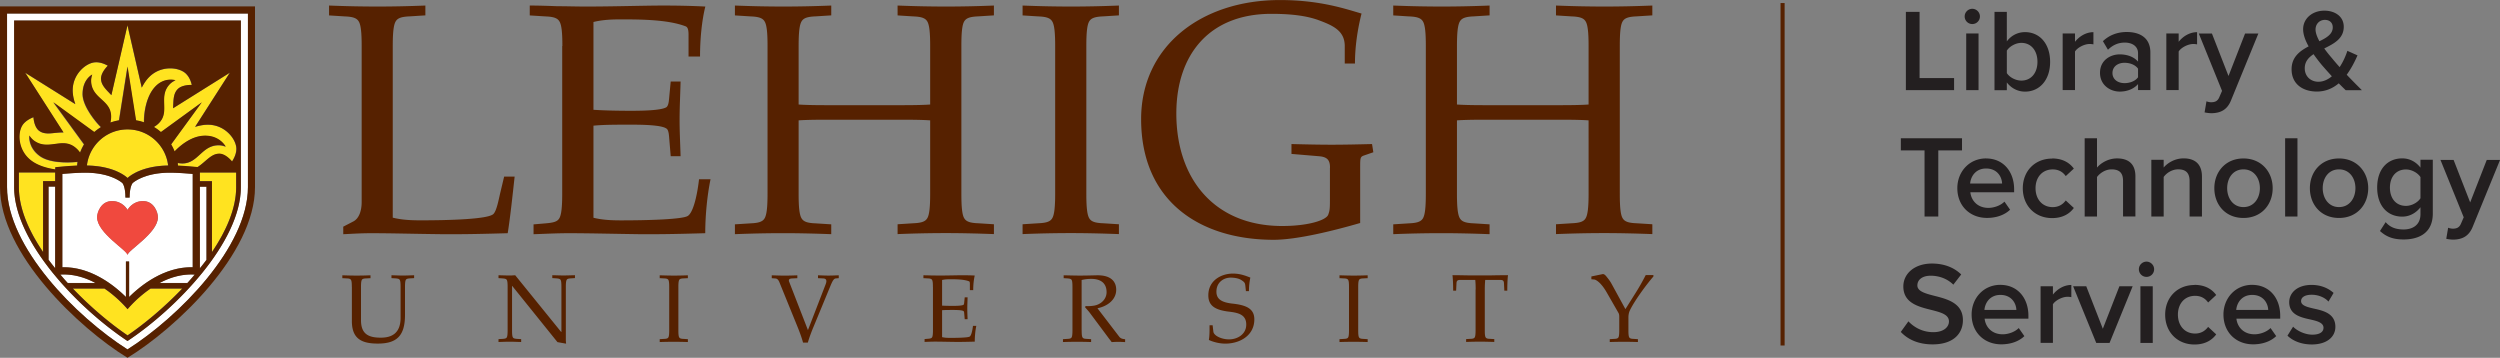
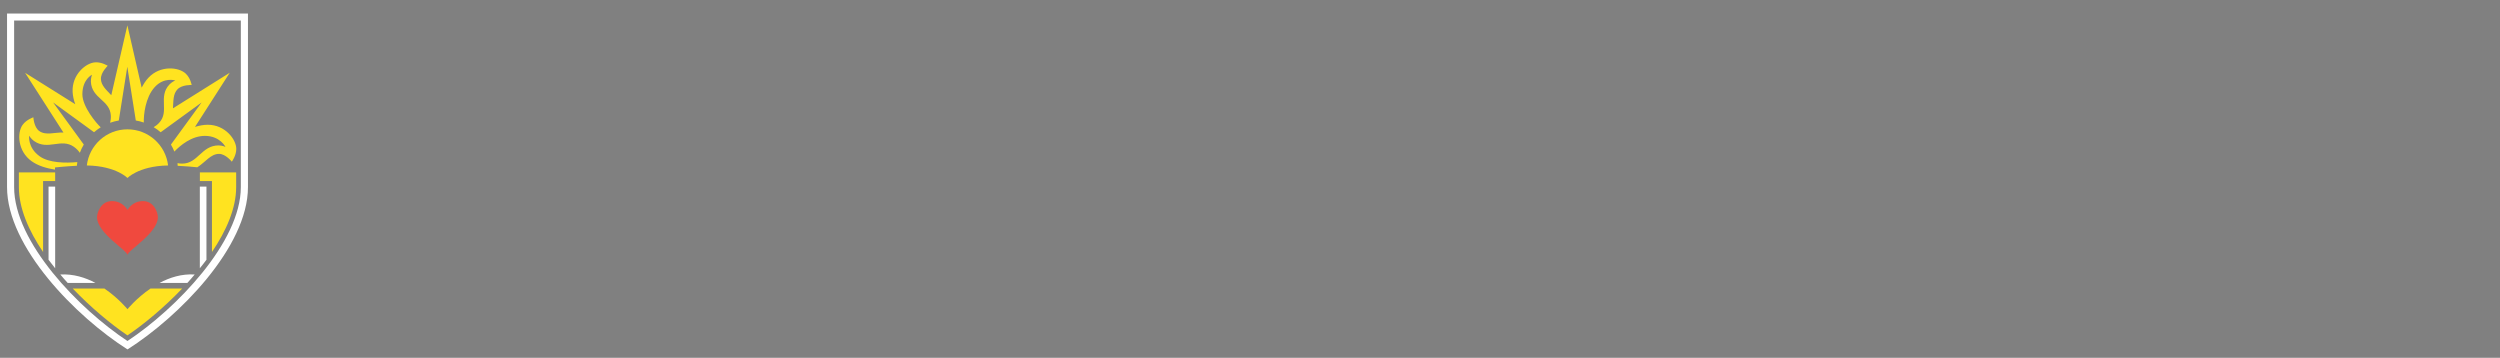
<svg xmlns="http://www.w3.org/2000/svg" viewBox="0 0 600 85.87">
  <rect x="0" y="0" width="600" height="85.87" fill="#808080" stroke="none" />
-   <path d="M427.82.73v82.19" fill="none" stroke="#562100" stroke-width=".98" />
  <path d="M1.69 3.24v41.67c0 14.38 16.61 31.15 28.91 38.95 12.3-7.8 28.91-24.57 28.91-38.95V3.24H1.69zM57.8 44.91c0 13.22-15.6 29.26-27.21 36.93C19 74.18 3.39 58.14 3.39 44.91V4.93H57.8v39.98z" fill="#fff" />
  <path d="M22.92 67.91c-2.44-1.31-5.33-2.21-8.44-2.03.57.68 1.16 1.37 1.77 2.03h6.67zm15.37 0h6.67c.61-.66 1.18-1.34 1.76-2.03-3.11-.2-5.99.72-8.44 2.03h.01zm11.26-23.13h-1.59v19.6c.54-.67 1.08-1.34 1.59-2.04V44.77zm-36.31 0h-1.59v17.57c.51.69 1.05 1.37 1.59 2.04v-19.6z" fill="#fff" />
-   <path d="M30.22 62.74h.77v8.52c2.72-2.7 8.38-7.29 15.26-7.13v-22.4c-1.47-.13-3.75-.3-5.5-.3-6.28 0-8.9 2.48-8.92 2.5 0 0-.72.76-.72 3.47H30.1c0-2.71-.72-3.47-.72-3.47-.02-.02-2.63-2.5-8.92-2.5-1.77 0-4.03.17-5.5.3v22.4c6.88-.16 12.55 4.44 15.26 7.13v-8.52zm-6.91-10.61c0-1.17.95-3.88 3.58-3.88s3.73 2.12 3.73 2.12 1.09-2.12 3.72-2.12 3.58 2.71 3.58 3.88c0 3.81-7.3 7.97-7.3 9.07 0-1.09-7.3-5.25-7.3-9.07h.01z" fill="#fff" />
  <path d="M55.67 38.76s1.04-1.44 1.04-3.01c0-2.31-2.7-5.81-6.84-5.81-1.02 0-2.06.2-3.07.52l8.34-13L41.51 26c.12-1.77 0-3.42 1.08-4.56C43.68 20.29 46 20.4 46 20.4s-.27-1.64-1.42-2.73c-1.67-1.58-6.07-2.05-8.92.95-.66.69-1.2 1.53-1.66 2.42L30.57 6.08l-3.86 16.77c-1.18-1.27-2.42-2.31-2.49-3.86-.08-1.59 1.63-3.2 1.63-3.2s-1.41-.92-2.98-.83c-2.3.12-5.66 2.99-5.44 7.12.05.98.28 1.97.63 2.93L6.02 17.47l9.2 14.33c-2.23-.05-4.23.77-5.81-.36-1.29-.92-1.4-3.29-1.4-3.29s-1.69.56-2.6 1.84c-1.34 1.87-1.19 6.3 2.18 8.7 1.59 1.14 3.68 1.72 5.61 2.02v-.52s2.68-.29 5.25-.41c.03-.29.07-.6.11-.88-2.75.26-6.78.23-9.04-1.39C6.58 35.41 7 32.57 7 32.57s.42.74 1.15 1.26c3.34 2.38 6.53-.78 9.61 1.42.65.47 1.11 1 1.4 1.42.26-.69.57-1.35.95-1.98l-7.36-10.1 9.82 7.14c.5-.43 1.04-.83 1.6-1.18-1-.91-4.4-4.91-4.4-7.92 0-3.61 2.31-4.69 2.31-4.69s-.31.79-.27 1.68c.22 4.1 4.59 4.34 4.79 8.13.03.66-.05 1.25-.17 1.71.67-.24 1.37-.42 2.08-.54l2.04-12.9 2.04 12.9c.66.11 1.3.27 1.92.49-.05-1.84.36-5.98 2.58-8.46 2.25-2.52 4.98-1.64 4.98-1.64s-.78.31-1.4.96c-2.82 2.97.1 6.49-2.5 9.23-.43.46-.89.79-1.29 1.02.6.36 1.16.77 1.68 1.22l9.82-7.14-7.36 10.1c.31.53.6 1.09.82 1.68 1.42-1.48 4.13-3.77 7.34-3.77 3.61 0 4.94 2.65 4.94 2.65s-.77-.36-1.66-.36c-4.1 0-4.95 4.37-8.73 4.37-.41 0-.79-.04-1.13-.12.03.21.02.42.04.64 1.87.09 3.79.26 4.71.36 1.97-1.25 3.22-3.22 5.22-3.22 1.59 0 3.06 1.87 3.06 1.87l.02-.03zm-7.7 4.7h2.9v17.02c3.47-5.12 5.81-10.53 5.81-15.57v-3.53h-8.71v2.08zM4.53 44.91c0 5.05 2.34 10.44 5.81 15.57V43.46h2.9v-2.08H4.53v3.53z" fill="#ffe320" />
  <path d="M30.6 42.7s.63-.64 1.99-1.32c1.55-.78 4.07-1.61 7.75-1.67-.57-4.88-4.71-8.67-9.75-8.67s-9.18 3.79-9.75 8.67c3.68.05 6.2.9 7.75 1.67 1.38.69 1.99 1.32 1.99 1.32h.02zm0 31.51s-2.15-2.65-5.55-4.97h-7.6c4.38 4.58 9.16 8.55 13.14 11.25 3.99-2.71 8.77-6.66 13.14-11.25h-7.6c-3.4 2.32-5.54 4.97-5.54 4.97h-.01z" fill="#ffe320" />
  <path d="M34.32 48.26c-2.62 0-3.72 2.12-3.72 2.12s-1.09-2.12-3.73-2.12-3.58 2.71-3.58 3.88c0 3.81 7.3 7.97 7.3 9.07 0-1.09 7.3-5.25 7.3-9.07 0-1.17-.95-3.88-3.58-3.88h-.01z" fill="#f0493e" />
-   <path d="M0 44.91c0 16.01 19.07 33.92 30.6 40.96 11.53-7.03 30.6-24.93 30.6-40.96V1.54H0v43.37zM1.69 3.24H59.5v41.67c0 14.38-16.61 31.15-28.91 38.95-12.29-7.8-28.9-24.57-28.9-38.95V3.24z" fill="#562100" />
-   <path d="M30.6 81.85c11.59-7.67 27.21-23.71 27.21-36.93V4.93H3.39v39.98c0 13.22 15.6 29.26 27.21 36.93zm14.37-13.92H38.3c2.44-1.31 5.33-2.21 8.44-2.03-.57.68-1.16 1.37-1.76 2.03h-.01zm-14.75-5.17v8.52c-2.72-2.7-8.38-7.29-15.26-7.13v-22.4c1.48-.13 3.75-.3 5.5-.3 6.28 0 8.9 2.48 8.92 2.5 0 0 .72.76.72 3.47h1.01c0-2.71.72-3.47.72-3.47.02-.02 2.63-2.5 8.92-2.5 1.76 0 4.03.17 5.5.3v22.4c-6.88-.16-12.55 4.44-15.26 7.13v-8.52h-.77zm-9.36-23.03c.57-4.88 4.71-8.67 9.75-8.67s9.18 3.79 9.75 8.67c-3.68.05-6.2.9-7.75 1.67-1.37.69-1.99 1.32-1.99 1.32s-.63-.64-1.99-1.32c-1.55-.78-4.07-1.61-7.75-1.67h-.02zm28.7 22.64c-.51.69-1.05 1.37-1.59 2.04v-19.6h1.59v17.57zm7.12-17.44c0 5.05-2.34 10.44-5.81 15.57V43.48h-2.9V41.4h8.71v3.53zM5.44 29.97c.92-1.28 2.6-1.84 2.6-1.84s.1 2.37 1.4 3.29c1.57 1.13 3.58.3 5.81.36l-9.2-14.33 12.04 7.54c-.35-.96-.57-1.95-.63-2.93-.22-4.13 3.14-7.01 5.44-7.12 1.57-.08 2.98.83 2.98.83s-1.7 1.61-1.63 3.2c.08 1.55 1.31 2.59 2.49 3.86L30.6 6.06l3.43 14.96c.46-.89 1-1.72 1.66-2.42 2.85-3 7.24-2.55 8.92-.95 1.14 1.08 1.42 2.73 1.42 2.73s-2.32-.12-3.41 1.04c-1.09 1.15-.96 2.8-1.08 4.56l13.63-8.54-8.34 13c1.01-.31 2.05-.52 3.07-.52 4.14 0 6.84 3.5 6.84 5.81 0 1.57-1.04 3.01-1.04 3.01s-1.46-1.87-3.06-1.87c-2 0-3.25 1.97-5.22 3.22-.92-.09-2.84-.27-4.71-.36-.02-.22-.02-.43-.04-.64.34.06.72.12 1.13.12 3.78 0 4.64-4.37 8.73-4.37.89 0 1.66.36 1.66.36s-1.33-2.65-4.94-2.65c-3.21 0-5.92 2.29-7.34 3.77-.23-.59-.51-1.15-.82-1.68l7.36-10.1-9.82 7.14c-.52-.46-1.08-.87-1.68-1.22.4-.24.87-.56 1.29-1.02 2.6-2.74-.31-6.25 2.5-9.23.61-.64 1.4-.96 1.4-.96s-2.72-.88-4.98 1.64c-2.22 2.48-2.63 6.62-2.58 8.46-.62-.22-1.26-.38-1.92-.49l-2.04-12.9-2.04 12.9c-.72.12-1.41.3-2.08.54.12-.47.21-1.05.17-1.71-.2-3.78-4.58-4.03-4.79-8.13-.04-.89.27-1.68.27-1.68s-2.31 1.09-2.31 4.69c0 3.01 3.4 7.01 4.4 7.92-.56.35-1.11.75-1.6 1.18l-9.82-7.14 7.36 10.1c-.38.63-.69 1.29-.95 1.98-.29-.42-.75-.95-1.4-1.42-3.08-2.2-6.27.96-9.61-1.42a4.427 4.427 0 01-1.15-1.26s-.4 2.84 2.52 4.94c2.25 1.61 6.28 1.65 9.04 1.39-.04.29-.09.59-.11.88-2.58.12-5.25.41-5.25.41v.52c-1.94-.29-4.03-.88-5.61-2.02-3.37-2.41-3.52-6.83-2.18-8.7l-.02.02zm4.9 30.52c-3.47-5.12-5.81-10.53-5.81-15.57v-3.53h8.71v2.08h-2.9v17.02zm1.31-15.71h1.59v19.6c-.54-.67-1.08-1.34-1.59-2.04V44.77zm2.83 21.12c3.11-.2 6 .72 8.44 2.03h-6.67c-.61-.66-1.18-1.34-1.77-2.03zm10.59 3.34c3.4 2.32 5.55 4.97 5.55 4.97s2.13-2.65 5.54-4.97h7.6c-4.38 4.58-9.16 8.55-13.14 11.25-3.99-2.71-8.77-6.66-13.14-11.25h7.61zm69.25-16.99c2.21.55 4.5.63 6.63.63 6.47 0 16.1-.24 17.44-1.5.79-.72 1.27-3.39 1.66-5.05l.94-3.94h2.52c-.48 4.34-1.03 9.63-1.66 13.58-3 .08-8.05.24-13.1.24h-2.45c-7.11-.08-12.32-.24-17.21-.24-2.69 0-4.66.15-6.71.24V54.4l2.45-1.27c1.34-.72 1.97-2.52 1.97-4.66V11.04c0-3-.16-5.05-.72-5.92-.48-.79-1.42-1.11-3.32-1.18l-3.79-.24V1.33c4.11.16 7.81.24 11.68.24 3.63 0 7.35-.08 11.44-.24v2.36l-3.79.24c-1.9.08-2.84.39-3.32 1.18-.55.87-.72 2.93-.72 5.92v41.22h.02zm40.65-41.21c0-3-.16-5.05-.72-5.92-.48-.79-1.42-1.11-3.32-1.18l-3.79-.24V1.33c2.21 0 4.42.08 6.63.16 2.21 0 4.5.08 6.71.08 6.87 0 14.13-.24 18.62-.24 3.55 0 7.11.08 10.18.24-.87 3.48-1.27 7.97-1.27 11.99h-2.76V8.44c0-1.03-.08-1.9-.72-2.13-4.18-1.58-10.42-1.66-15.47-1.66-2.13 0-4.42.08-6.63.63v21.07c2.52.16 5.36.24 9.16.24 4.81 0 7.5-.31 8.36-.87.39-.31.55-1.03.63-2.05l.39-4.11h2.37c-.08 3.24-.24 6.24-.24 9.16s.16 5.92.24 8.77h-2.37l-.39-4.66c-.08-1.03-.24-1.73-.63-1.97-.87-.63-3.55-.94-8.36-.94-3.79 0-6.71 0-9.16.24v22.1c2.21.55 4.5.63 6.63.63 6.47 0 14.53-.24 15.95-1.03 1.18-.63 2.21-4.11 2.76-8.84h2.76c-.79 3.79-1.27 8.68-1.27 12.95-3 .08-8.05.24-13.1.24h-2.45c-6.08-.08-12.32-.24-17.21-.24-3 0-5.6.15-8.45.24v-2.36l2.84-.24c1.9-.16 2.84-.39 3.32-1.18.55-.87.72-2.93.72-5.92V11.04h.02zm95.76 35.44c0 3 .15 5.05.7 5.92.48.79 1.42 1.11 3.32 1.18l3.79.24v2.36c-4.11-.15-7.81-.24-11.44-.24-3.87 0-7.57.08-11.68.24v-2.36l3.79-.24c1.9-.08 2.84-.39 3.32-1.18.55-.87.71-2.93.71-5.92V28.89c-.94-.08-3.08-.16-6.55-.16h-18.47c-3.48 0-5.6.08-6.55.16V46.5c0 3 .16 5.05.72 5.92.48.79 1.42 1.11 3.32 1.18l3.79.24v2.36c-4.11-.15-7.81-.24-11.44-.24-3.87 0-7.57.08-11.68.24v-2.36l3.79-.24c1.9-.08 2.84-.39 3.32-1.18.55-.87.72-2.93.72-5.92V11.04c0-3-.16-5.05-.72-5.92-.48-.79-1.42-1.11-3.32-1.18l-3.79-.24V1.33c4.11.16 7.81.24 11.68.24 3.63 0 7.35-.08 11.44-.24v2.36l-3.79.24c-1.9.08-2.84.39-3.32 1.18-.55.87-.72 2.93-.72 5.92v14.05c.94.08 3.08.16 6.55.16h18.47c3.48 0 5.6-.08 6.55-.16V11.04c0-3-.16-5.05-.71-5.92-.48-.79-1.42-1.11-3.32-1.18l-3.79-.24V1.33c4.11.16 7.81.24 11.68.24 3.63 0 7.35-.08 11.44-.24v2.36l-3.79.24c-1.9.08-2.84.39-3.32 1.18-.55.87-.7 2.93-.7 5.92v35.45zm29.99 0c0 3 .16 5.05.71 5.92.48.79 1.42 1.11 3.32 1.18l3.79.24v2.36c-4.11-.15-7.81-.24-11.44-.24-3.87 0-7.57.08-11.68.24v-2.36l3.79-.24c1.9-.08 2.84-.39 3.31-1.18.55-.87.72-2.93.72-5.92V11.04c0-3-.16-5.05-.72-5.92-.48-.79-1.42-1.11-3.31-1.18l-3.79-.24V1.33c4.11.16 7.81.24 11.68.24 3.63 0 7.35-.08 11.44-.24v2.36l-3.79.24c-1.9.08-2.84.39-3.32 1.18-.55.87-.71 2.93-.71 5.92v35.45zm58.48-6.23c0-1.82-.63-2.6-2.69-2.76l-6.56-.55v-2.37c3.24.08 6.47.16 9.63.16s6.48-.08 9.71-.16l.31 1.97-2.29.79c-.87.31-.87.63-.87 2.93v13.26c-6.79 1.97-15.31 4.03-20.76 4.03-17.61 0-31.81-9.16-31.81-28.97 0-17.37 14.29-28.57 33.32-28.57 9.78 0 15.95 2.21 19.58 3.24-.94 3.71-1.58 7.9-1.58 11.99h-2.45v-4.18c0-3.71-2.84-4.97-6.55-6.32-2.52-.87-5.92-1.42-11.05-1.42-14.99 0-22.82 9.87-22.82 23.92 0 15.71 9.16 27 25.42 27 6.08 0 10.58-1.34 11.05-2.76.31-.87.39-1.27.39-3.24v-7.97h.01zm69.55 6.23c0 3 .15 5.05.7 5.92.48.79 1.42 1.11 3.32 1.18l3.79.24v2.36c-4.11-.15-7.81-.24-11.44-.24-3.87 0-7.57.08-11.68.24v-2.36l3.79-.24c1.9-.08 2.84-.39 3.31-1.18.55-.87.72-2.93.72-5.92V28.89c-.94-.08-3.08-.16-6.56-.16h-18.47c-3.48 0-5.6.08-6.56.16V46.5c0 3 .16 5.05.72 5.92.48.79 1.42 1.11 3.32 1.18l3.79.24v2.36c-4.11-.15-7.81-.24-11.44-.24-3.87 0-7.57.08-11.68.24v-2.36l3.79-.24c1.9-.08 2.84-.39 3.32-1.18.55-.87.71-2.93.71-5.92V11.04c0-3-.16-5.05-.71-5.92-.48-.79-1.42-1.11-3.32-1.18l-3.79-.24V1.33c4.11.16 7.81.24 11.68.24 3.63 0 7.35-.08 11.44-.24v2.36l-3.79.24c-1.9.08-2.84.39-3.32 1.18-.55.87-.72 2.93-.72 5.92v14.05c.95.08 3.08.16 6.56.16h18.47c3.48 0 5.6-.08 6.56-.16V11.04c0-3-.16-5.05-.72-5.92-.48-.79-1.42-1.11-3.31-1.18l-3.79-.24V1.33c4.11.16 7.81.24 11.68.24 3.63 0 7.35-.08 11.44-.24v2.36l-3.79.24c-1.9.08-2.84.39-3.32 1.18-.55.87-.7 2.93-.7 5.92v35.45zM84.44 68.9c0-.88-.04-1.47-.21-1.73-.14-.23-.41-.33-.96-.35l-1.11-.06v-.69c1.2.04 2.29.07 3.41.07 1.06 0 2.15-.02 3.35-.07v.69l-1.11.06c-.55.02-.83.12-.96.35-.16.25-.21.86-.21 1.73v7.93c0 3.27 1.7 4.21 4.75 4.21 2.49 0 4.75-.94 4.75-4.77v-7.38c0-.88-.04-1.47-.21-1.73-.14-.23-.41-.3-.96-.35l-1.02-.06v-.69c.92.02 1.84.07 2.68.07.92 0 1.76-.04 2.76-.07v.69l-1.02.06c-.55.04-.83.12-.96.35-.16.25-.21.86-.21 1.73v6.66c0 4.93-1.86 6.91-6.52 6.91-3.92 0-6.23-1.18-6.23-5.4v-8.18h-.01zm37.39 0c0-.88-.04-1.47-.21-1.73-.14-.23-.41-.3-.96-.35l-1.02-.07v-.69c1.02.02 1.94.06 2.76.06.41 0 .83-.04 1.25-.06l11.02 13.6h.07V68.89c0-.88-.04-1.47-.21-1.73-.14-.23-.41-.3-.96-.35l-1.02-.07v-.69c.92.02 1.84.06 2.68.06.92 0 1.76-.04 2.76-.06v.69l-1.02.07c-.55.04-.83.12-.96.35-.16.25-.21.86-.21 1.73v12.73c0 .27.04.57.06.86l-2.07-.37-10.86-13.49h-.04v10.63c0 .88.04 1.47.21 1.73.14.23.41.3.96.35l1.02.06v.69c-1.02-.02-1.84-.07-2.76-.07-.83 0-1.76.04-2.68.07v-.69l1.02-.06c.55-.04.83-.12.96-.35.16-.25.21-.86.21-1.73V68.9zm40.98 10.35c0 .88.04 1.47.21 1.73.14.23.41.33.96.35l1.11.07v.69c-1.2-.04-2.29-.06-3.35-.06-1.13 0-2.21.02-3.41.06v-.69l1.11-.07c.55-.02.83-.12.96-.35.16-.25.21-.86.21-1.73V68.9c0-.88-.04-1.47-.21-1.73-.14-.23-.41-.33-.96-.35l-1.11-.06v-.69c1.2.04 2.29.07 3.41.07 1.06 0 2.15-.02 3.35-.07v.69l-1.11.06c-.55.02-.83.12-.96.35-.16.25-.21.86-.21 1.73v10.35zm31.1-.03l4.21-10.9c.14-.35.21-.62.21-.83 0-.53-.37-.65-.81-.67l-1.2-.06v-.69c.83.02 1.64.07 2.49.07s1.66-.04 2.49-.07v.69l-.69.06c-.49.04-.78.55-1.25 1.66l-4.01 9.71c-.55 1.31-1.06 2.63-1.47 4.03h-1.15c-.37-1.37-.88-2.68-1.33-3.8l-4.33-10.65c-.3-.74-.62-.92-1.02-.94l-.83-.06v-.69c1.02.02 2.03.07 3.07.07s2.05-.04 3.07-.07v.69l-1.29.06c-.37.02-.74.12-.74.47 0 .07 0 .16.04.25l4.54 11.69h.01zM223.9 68.9c0-.88-.04-1.47-.21-1.73-.14-.23-.41-.33-.96-.35l-1.11-.06v-.69c.65 0 1.29.02 1.94.04.65 0 1.31.02 1.96.02 2.01 0 4.13-.07 5.44-.07 1.04 0 2.08.02 2.98.07-.25 1.02-.37 2.33-.37 3.5h-.8v-1.5c0-.3-.02-.55-.21-.62-1.23-.47-3.05-.49-4.52-.49-.62 0-1.29.02-1.94.18v6.15c.74.04 1.57.06 2.68.06 1.41 0 2.19-.1 2.45-.25.12-.1.16-.3.18-.6l.12-1.2h.69c-.02.94-.07 1.82-.07 2.68s.04 1.73.07 2.56h-.69l-.12-1.37c-.02-.3-.06-.51-.18-.57-.25-.18-1.04-.27-2.45-.27-1.11 0-1.96 0-2.68.06v6.46c.65.16 1.31.18 1.94.18 1.88 0 4.24-.06 4.66-.3.35-.18.65-1.2.81-2.58h.8c-.23 1.11-.37 2.54-.37 3.78-.88.02-2.35.07-3.82.07h-.72c-1.78-.02-3.6-.07-5.03-.07-.88 0-1.64.04-2.47.07v-.69l.83-.07c.55-.04.84-.12.97-.35.16-.25.21-.86.21-1.73V68.87h-.02zm35.7 10.35c0 .88.04 1.47.21 1.73.14.23.41.33.96.35l1.1.07v.69c-1.2-.04-2.29-.06-3.35-.06-1.13 0-2.21.02-3.41.06v-.69l1.11-.07c.55-.02.83-.12.96-.35.16-.25.21-.86.21-1.73V68.9c0-.88-.04-1.47-.21-1.73-.14-.23-.41-.3-.96-.35l-.94-.06v-.69c1.22.02 2.56.07 3.92.07s2.7-.04 4.03-.07h.21c3.53 0 4.45 1.82 4.45 3.46 0 2.51-2.26 4.01-4.5 4.45l5.23 6.83c.35.46.86.55 1.41.6v.69c-.6-.02-1.13-.06-1.66-.06s-1.04.04-1.57.06c-.3-.43-.65-.83-.94-1.25l-4.25-5.7c-.37-.51-.8-.94-1.2-1.43l.14-.27c.2.02.39.02.62.02.47 0 .92-.04 1.41-.12 1.61-.27 3-1.52 3-3.23 0-2.49-1.84-3.19-3.64-3.19-1.04 0-1.7.12-2.35.27v12.04h.01zm39.42-9.37l-.14-1.31c-.07-.62-.16-.86-1.02-1.39-.65-.39-1.61-.55-2.51-.55-1.62 0-3.41 1.08-3.41 3.37 0 1.57.92 2.54 3.8 2.86 3.25.35 5.3 1.15 5.3 3.78 0 3.94-3.53 5.83-6.97 5.83-1.61 0-3.18-.51-3.94-.88.14-.88.16-1.8.16-2.65v-.88h.74l.18 1.55c.12.96 1.94 1.84 3.76 1.84 2.08 0 4.13-1.27 4.13-3.55s-1.7-2.82-4.05-3.09c-3.62-.41-5.05-1.55-5.05-3.94 0-3.58 3.13-5.21 5.91-5.21 1.84 0 3.23.6 4.17.96-.23 1.17-.33 2.17-.33 3.25h-.73zm26.95 9.37c0 .88.04 1.47.21 1.73.14.23.41.33.96.35l1.1.07v.69c-1.2-.04-2.29-.06-3.35-.06-1.13 0-2.21.02-3.41.06v-.69l1.11-.07c.55-.02.83-.12.96-.35.16-.25.21-.86.21-1.73V68.9c0-.88-.04-1.47-.21-1.73-.14-.23-.41-.33-.96-.35l-1.11-.06v-.69c1.2.04 2.29.07 3.41.07 1.06 0 2.14-.02 3.35-.07v.69l-1.1.06c-.55.02-.83.12-.96.35-.16.25-.21.86-.21 1.73v10.35zm28.19-9.76c0-.88-.02-1.61-.1-2.31h-3.58c-.69 0-.88.21-.92.76l-.09 1.82h-.71c0-1.25-.04-2.51-.16-3.72 1.66 0 3.31.06 4.98.06h3.35c.84 0 1.66-.02 2.49-.04.84 0 1.66-.02 2.49-.02-.12 1.2-.16 2.47-.16 3.72h-.71l-.09-1.82c-.04-.55-.23-.76-.92-.76h-3.58c-.06.69-.1 1.43-.1 2.31v9.75c0 .88.04 1.47.21 1.73.14.23.41.33.96.35l1.11.06v.69c-1.2-.04-2.29-.07-3.35-.07-1.13 0-2.21.02-3.41.07v-.69l1.1-.06c.55-.02.83-.12.96-.35.16-.25.21-.86.21-1.73v-9.75h.01zm35.96 4.66l2.37-3.76c.92-1.45 1.73-2.9 2.49-4.38h1.84v.35c-1.94 2.23-4.72 6.13-5.67 8.18-.27.6-.33 1.18-.33 1.73v2.98c0 .88.04 1.47.21 1.73.14.23.41.33.96.35l1.11.07v.69c-1.2-.04-2.29-.06-3.35-.06-1.13 0-2.21.02-3.41.06v-.69l1.11-.07c.55-.02.83-.12.96-.35.16-.25.21-.86.21-1.73v-3.27c0-.37-.06-.69-.21-.92l-2.86-4.98c-1.2-2.07-2.37-2.93-2.95-3l-.67-.06v-.67l2.65-.55s.06-.02.12-.02c.41 0 .72.43 1.08.88.39.49.72.94 1.02 1.5l3.29 6.01h.01z" fill="#562100" />
-   <path d="M457.41 21.64V2.85h3.29v15.88h8.28v2.9h-11.57zm14.11-17.7c0-1.02.85-1.83 1.83-1.83s1.83.81 1.83 1.83-.81 1.83-1.83 1.83-1.83-.81-1.83-1.83zm.37 17.69V8.03h2.96v13.61h-2.96zm6.79.01V2.85h2.96v7.08c1.07-1.44 2.64-2.22 4.37-2.22 3.49 0 6.02 2.76 6.02 7.15s-2.57 7.13-6.02 7.13c-1.78 0-3.33-.85-4.37-2.2v1.86h-2.96zm2.96-4.1c.65 1.02 2.11 1.8 3.49 1.8 2.36 0 3.86-1.86 3.86-4.51s-1.5-4.54-3.86-4.54c-1.38 0-2.85.85-3.49 1.86v5.38zm13.4 4.1V8.03H498v2c1.02-1.3 2.64-2.31 4.42-2.31v2.93c-.25-.05-.56-.09-.93-.09-1.23 0-2.9.85-3.49 1.8v9.26h-2.96zm18.09 0v-1.46c-1.02 1.16-2.59 1.8-4.4 1.8-2.22 0-4.73-1.5-4.73-4.51s2.5-4.42 4.73-4.42c1.83 0 3.41.6 4.4 1.74v-2.03c0-1.58-1.3-2.54-3.19-2.54-1.52 0-2.85.56-4.03 1.72l-1.21-2.06c1.58-1.5 3.55-2.2 5.72-2.2 3.01 0 5.67 1.27 5.67 4.93v9.01h-2.96zm0-5.16c-.67-.93-1.94-1.41-3.24-1.41-1.66 0-2.9.95-2.9 2.45s1.24 2.43 2.9 2.43c1.3 0 2.57-.48 3.24-1.41v-2.06zm6.79 5.16V8.03h2.96v2c1.02-1.3 2.64-2.31 4.42-2.31v2.93c-.25-.05-.56-.09-.93-.09-1.24 0-2.9.85-3.49 1.8v9.26h-2.96zm9.63 2.67c.31.14.79.23 1.13.23.93 0 1.55-.28 1.94-1.18l.67-1.55-5.58-13.77h3.15l3.98 10.2 3.98-10.2h3.19l-6.57 16.06c-.93 2.31-2.57 3.04-4.68 3.07-.42 0-1.24-.09-1.66-.2l.45-2.64zm37.27-2.67h-3.86c-.45-.42-1.04-1.02-1.66-1.64-1.41 1.18-3.13 1.97-5.26 1.97-3.35 0-6.06-1.78-6.06-5.35 0-2.9 1.94-4.37 4.09-5.49-.79-1.41-1.32-2.82-1.32-4.12 0-2.54 2.17-4.45 5.1-4.45 2.57 0 4.65 1.41 4.65 3.86 0 2.85-2.34 4.05-4.68 5.21.62.88 1.3 1.69 1.83 2.31.62.76 1.23 1.46 1.86 2.17.9-1.35 1.52-2.85 1.86-3.91l2.43 1.09c-.65 1.5-1.5 3.15-2.59 4.65 1.13 1.18 2.31 2.39 3.63 3.69h-.02zm-7.18-3.34c-.93-1.02-1.8-2-2.31-2.59a39.92 39.92 0 01-2.08-2.71c-1.21.81-2.11 1.8-2.11 3.38 0 2.06 1.55 3.24 3.27 3.24 1.21 0 2.31-.53 3.24-1.32h-.01zm-2.99-8.4c1.78-.85 3.21-1.74 3.21-3.33 0-1.16-.81-1.8-1.88-1.8-1.27 0-2.25.95-2.25 2.31 0 .85.39 1.83.93 2.82zm-94.76 42.07V36.09h-5.69v-2.9h14.68v2.9h-5.69v15.88h-3.3zm14.79-13.94c4.08 0 6.71 3.13 6.71 7.41v.7h-10.51c.23 2.06 1.78 3.75 4.33 3.75 1.32 0 2.9-.53 3.86-1.5l1.35 1.94c-1.35 1.3-3.35 1.97-5.53 1.97-4.08 0-7.13-2.85-7.13-7.15 0-3.94 2.87-7.13 6.9-7.13h.01zm-3.84 6.02h7.66c-.05-1.6-1.16-3.61-3.84-3.61-2.53 0-3.69 1.94-3.83 3.61h.01zm19.67-6.02c2.64 0 4.26 1.13 5.21 2.43l-1.94 1.8c-.76-1.07-1.8-1.6-3.13-1.6-2.48 0-4.12 1.86-4.12 4.51s1.64 4.54 4.12 4.54c1.32 0 2.36-.56 3.13-1.6l1.94 1.8c-.95 1.3-2.57 2.43-5.21 2.43-4.14 0-7.04-3.01-7.04-7.15s2.9-7.13 7.04-7.13zm17.02 13.94v-8.56c0-2.11-1.09-2.76-2.76-2.76-1.5 0-2.79.9-3.49 1.83v9.49h-2.96V33.18h2.96v7.04c.9-1.07 2.68-2.2 4.82-2.2 2.93 0 4.4 1.52 4.4 4.31v9.63h-2.97zm15.97 0v-8.51c0-2.11-1.07-2.82-2.73-2.82-1.52 0-2.82.9-3.49 1.83v9.49h-2.96V38.35h2.96v1.86c.9-1.07 2.64-2.2 4.79-2.2 2.93 0 4.4 1.58 4.4 4.37v9.58h-2.97zm5.94-6.81c0-3.89 2.68-7.13 6.99-7.13s7.01 3.24 7.01 7.13-2.64 7.15-7.01 7.15-6.99-3.24-6.99-7.15zm10.93 0c0-2.39-1.41-4.51-3.94-4.51s-3.91 2.11-3.91 4.51 1.41 4.54 3.91 4.54 3.94-2.11 3.94-4.54zm6.06 6.81V33.18h2.96v18.79h-2.96zm5.94-6.81c0-3.89 2.68-7.13 6.99-7.13s7.01 3.24 7.01 7.13-2.64 7.15-7.01 7.15-6.99-3.24-6.99-7.15zm10.93 0c0-2.39-1.41-4.51-3.94-4.51s-3.91 2.11-3.91 4.51 1.41 4.54 3.91 4.54 3.94-2.11 3.94-4.54zm7.27 8.17c1.09 1.27 2.5 1.74 4.31 1.74 1.94 0 4.03-.9 4.03-3.69v-1.64c-1.04 1.35-2.59 2.25-4.37 2.25-3.47 0-6.02-2.5-6.02-6.99s2.54-6.99 6.02-6.99c1.72 0 3.27.79 4.37 2.22v-1.89h2.96v12.9c0 4.9-3.63 6.23-6.99 6.23-2.31 0-4.03-.51-5.69-2.03l1.38-2.15zm8.34-10.83c-.65-1.02-2.11-1.83-3.49-1.83-2.34 0-3.84 1.74-3.84 4.37s1.5 4.37 3.84 4.37c1.38 0 2.85-.81 3.49-1.83v-5.07zm6.64 12.15c.31.14.79.23 1.13.23.93 0 1.55-.28 1.94-1.18l.67-1.55-5.58-13.77h3.15l3.98 10.2 3.98-10.2h3.19l-6.57 16.06c-.93 2.31-2.57 3.04-4.68 3.07-.42 0-1.23-.09-1.66-.2l.45-2.64zM458.03 77.13c1.3 1.38 3.33 2.59 5.95 2.59s3.77-1.32 3.77-2.57c0-1.69-2-2.2-4.28-2.78-3.07-.76-6.67-1.66-6.67-5.63 0-3.1 2.73-5.49 6.85-5.49 2.92 0 5.3.93 7.04 2.62l-1.89 2.45c-1.46-1.46-3.47-2.15-5.44-2.15s-3.19.93-3.19 2.34 1.92 1.94 4.14 2.5c3.1.79 6.79 1.74 6.79 5.83 0 3.13-2.2 5.81-7.27 5.81-3.47 0-5.97-1.21-7.64-2.99l1.83-2.54zm22.08-8.76c4.08 0 6.71 3.13 6.71 7.41v.7h-10.51c.23 2.06 1.78 3.75 4.33 3.75 1.32 0 2.9-.53 3.86-1.5l1.35 1.94c-1.35 1.3-3.35 1.97-5.53 1.97-4.08 0-7.13-2.85-7.13-7.15 0-3.94 2.87-7.13 6.9-7.13h.01zm-3.84 6.02h7.66c-.05-1.6-1.16-3.61-3.83-3.61-2.54 0-3.7 1.94-3.84 3.61h.01zm13.47 7.92V68.7h2.96v2c1.02-1.3 2.64-2.31 4.42-2.31v2.93c-.25-.05-.56-.09-.93-.09-1.23 0-2.9.85-3.49 1.8v9.26h-2.96zm13.36 0l-5.55-13.61h3.15l3.98 10.2 3.98-10.2h3.18l-5.55 13.61h-3.2zm10.23-17.69c0-1.02.85-1.83 1.83-1.83s1.83.81 1.83 1.83-.81 1.83-1.83 1.83-1.83-.81-1.83-1.83zm.37 17.69V68.7h2.96v13.61h-2.96zm12.98-13.94c2.64 0 4.26 1.13 5.21 2.43l-1.94 1.8c-.76-1.07-1.8-1.6-3.13-1.6-2.48 0-4.12 1.86-4.12 4.51s1.64 4.54 4.12 4.54c1.32 0 2.36-.56 3.13-1.6l1.94 1.8c-.95 1.3-2.57 2.43-5.21 2.43-4.14 0-7.04-3.01-7.04-7.15s2.9-7.13 7.04-7.13zm13.86 0c4.09 0 6.71 3.13 6.71 7.41v.7h-10.51c.23 2.06 1.78 3.75 4.33 3.75 1.32 0 2.9-.53 3.86-1.5l1.36 1.94c-1.36 1.3-3.35 1.97-5.53 1.97-4.09 0-7.13-2.85-7.13-7.15 0-3.94 2.87-7.13 6.9-7.13h.01zm-3.83 6.02h7.66c-.05-1.6-1.16-3.61-3.84-3.61-2.54 0-3.69 1.94-3.84 3.61h.01zm13.63 4.01c.95.99 2.85 1.92 4.62 1.92s2.68-.65 2.68-1.66c0-1.18-1.44-1.6-3.1-1.97-2.34-.51-5.13-1.13-5.13-4.17 0-2.22 1.92-4.14 5.35-4.14 2.31 0 4.05.81 5.3 1.92l-1.23 2.08c-.81-.93-2.34-1.64-4.03-1.64-1.55 0-2.54.56-2.54 1.52 0 1.04 1.35 1.41 2.96 1.78 2.36.51 5.27 1.18 5.27 4.4 0 2.39-2.01 4.23-5.67 4.23-2.31 0-4.42-.74-5.83-2.11l1.35-2.15z" fill="#231f20" />
</svg>